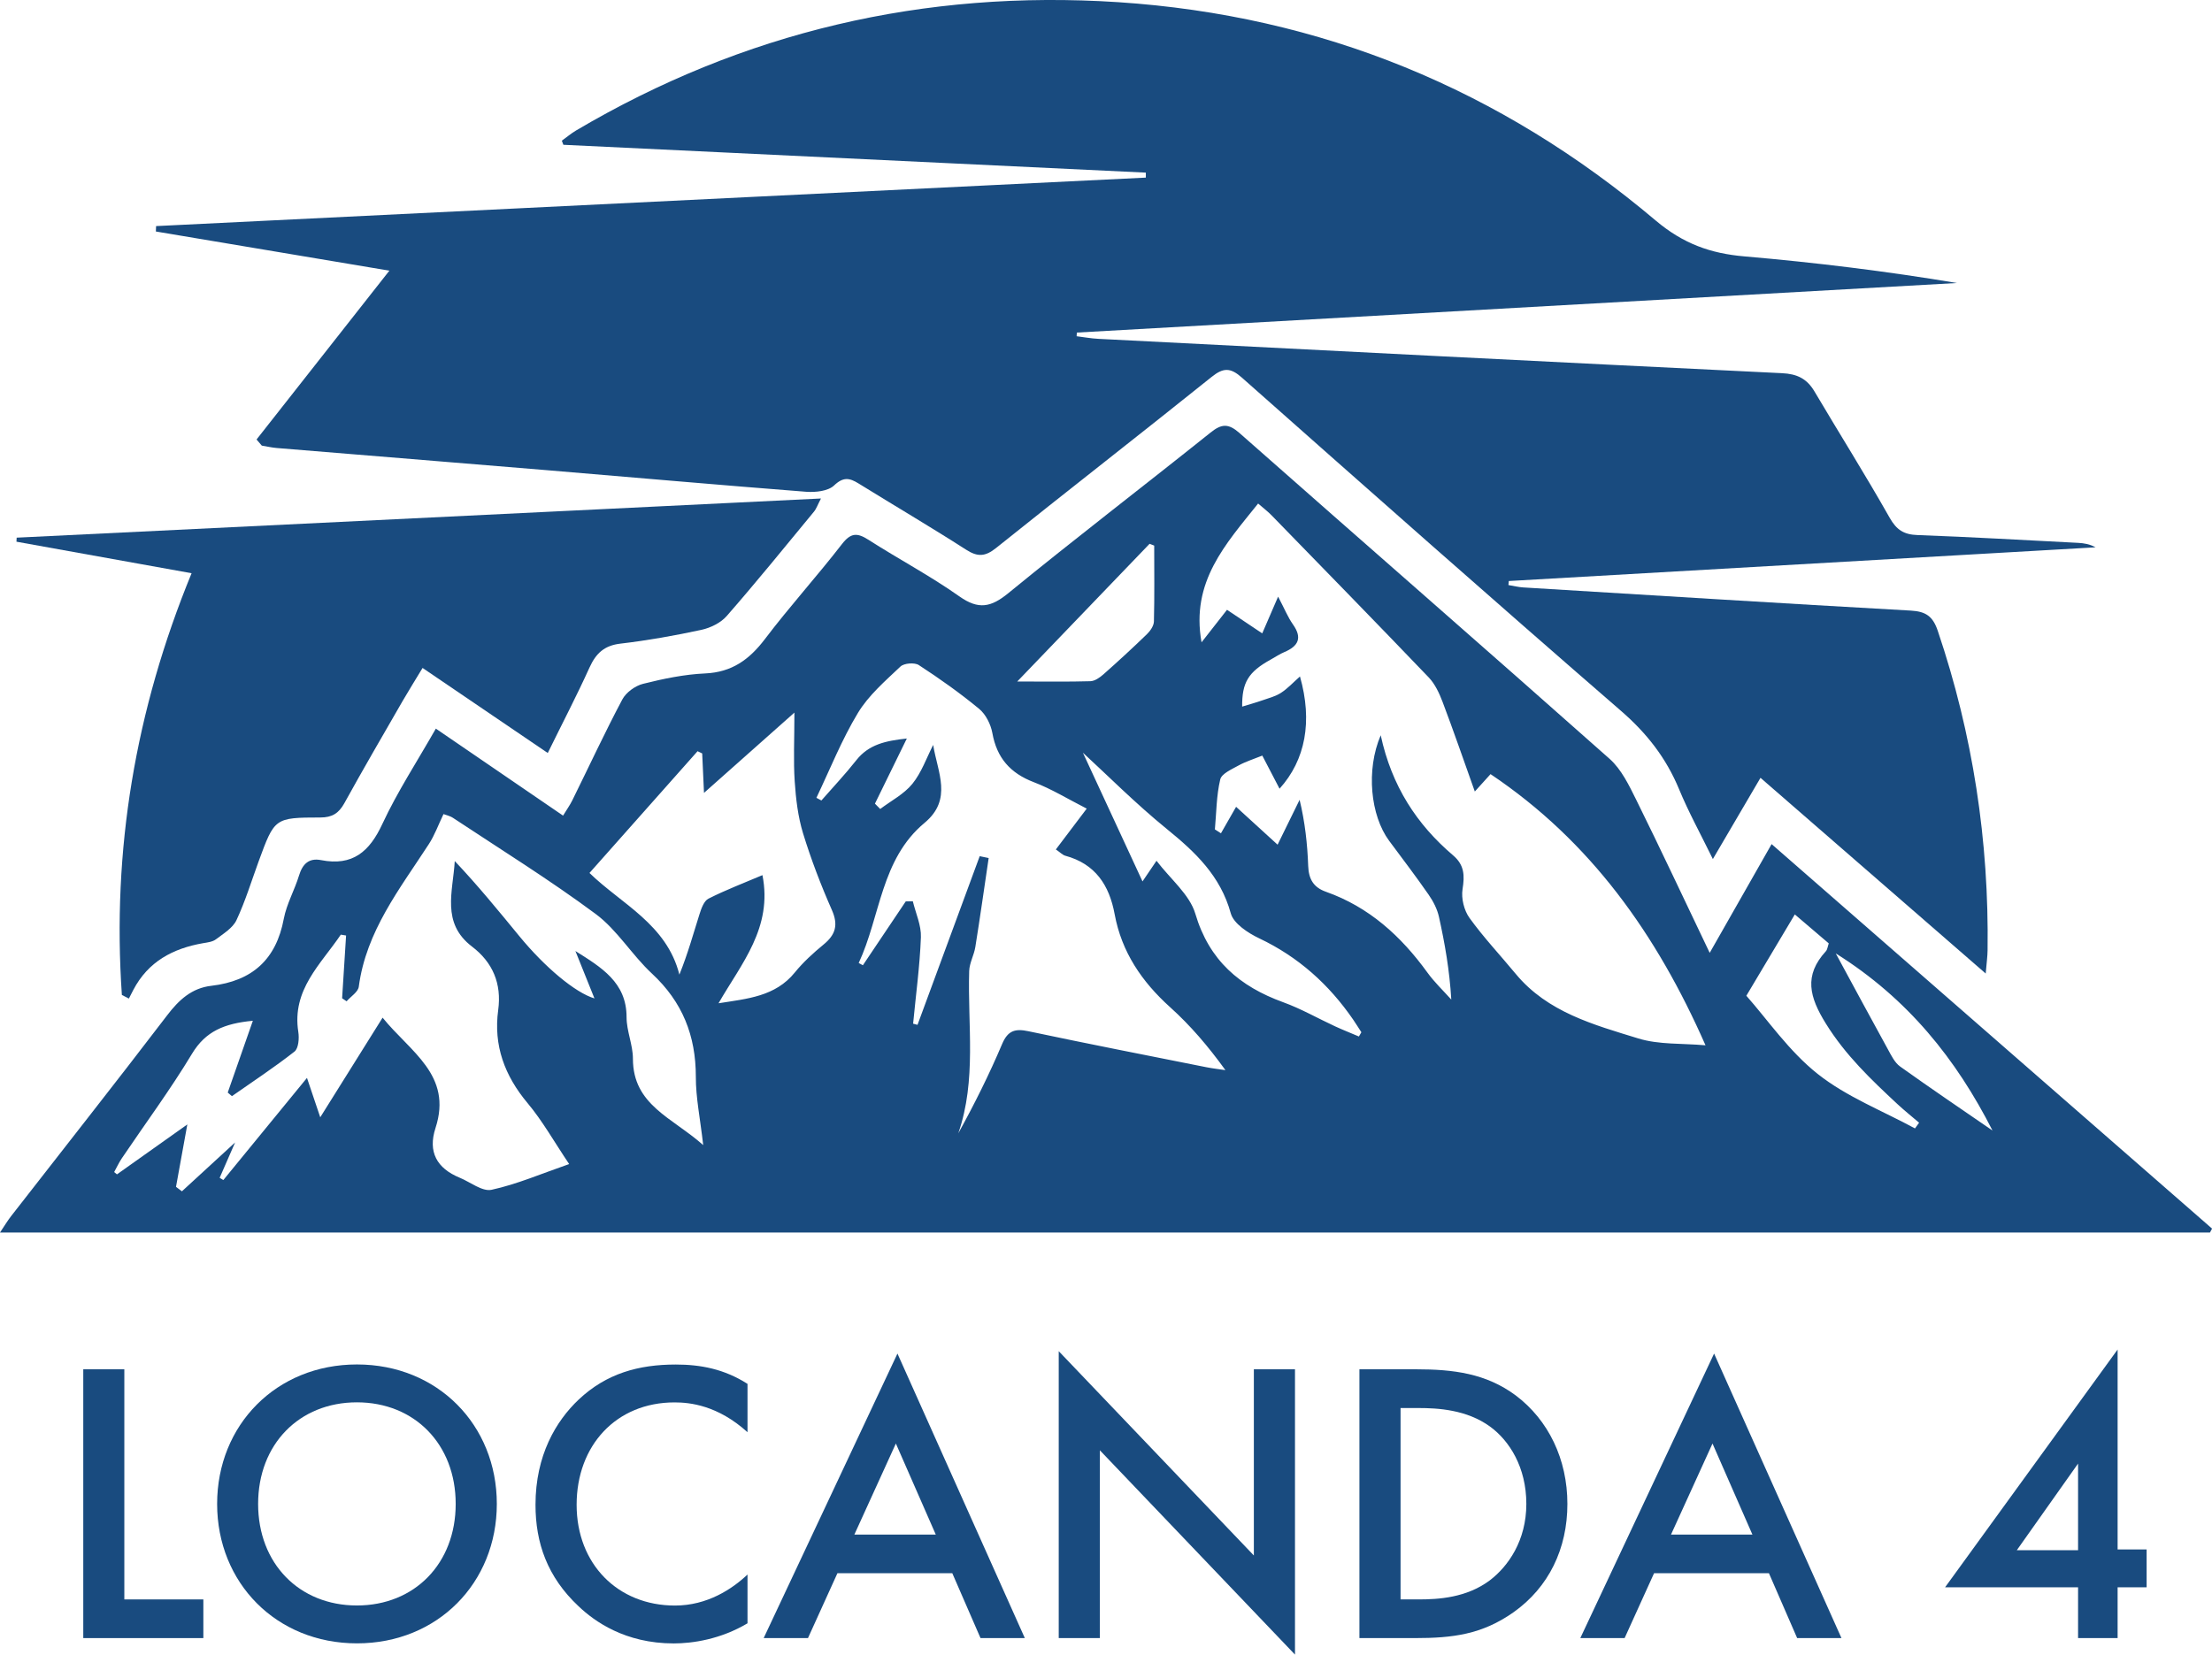
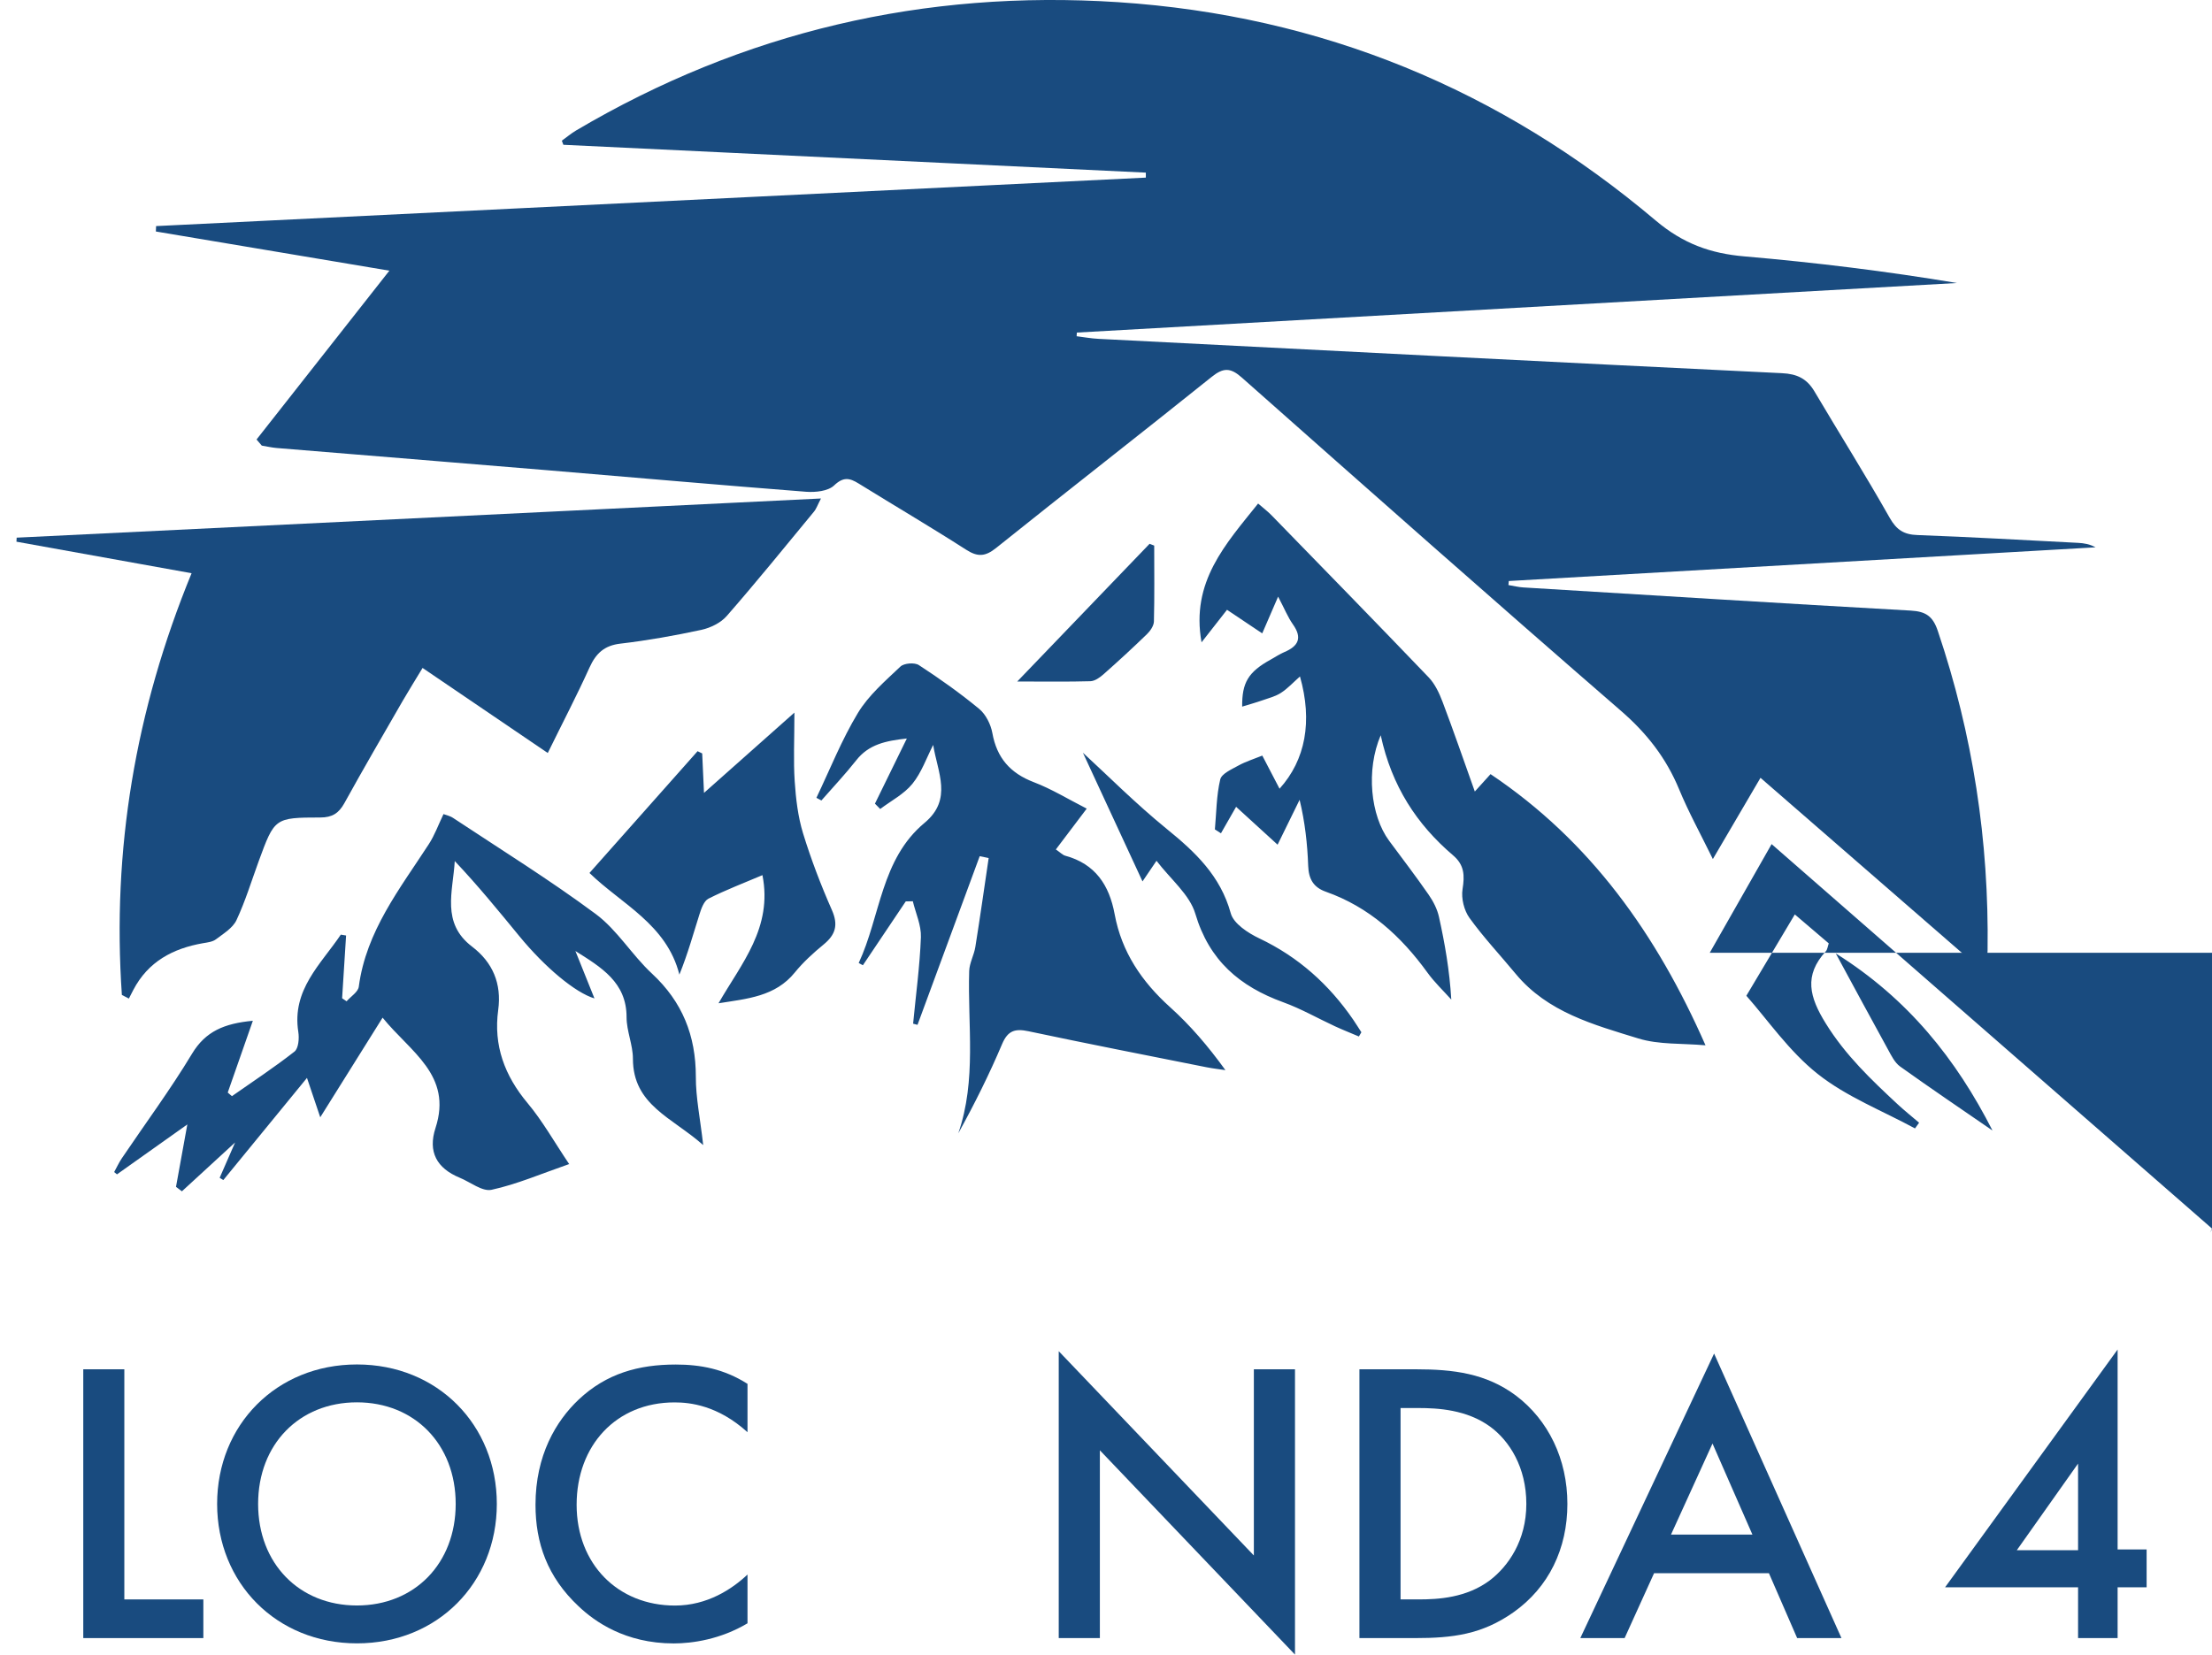
<svg xmlns="http://www.w3.org/2000/svg" id="Livello_1" viewBox="0 0 306.54 229.36">
  <defs>
    <style>      .cls-1 {        fill: #194b7f;      }      .cls-2 {        fill: #194b7f;      }    </style>
  </defs>
  <g>
    <path class="cls-1" d="M17.23,189.81v31.9h10.95v5.36H11.54v-37.26h5.7Z" />
    <path class="cls-1" d="M68.85,208.47c0,10.95-8.21,19.33-19.38,19.33s-19.38-8.38-19.38-19.33,8.21-19.33,19.38-19.33,19.38,8.38,19.38,19.33ZM63.15,208.47c0-8.27-5.7-14.08-13.69-14.08s-13.69,5.81-13.69,14.08,5.7,14.08,13.69,14.08,13.69-5.81,13.69-14.08Z" />
    <path class="cls-1" d="M103.59,198.53c-4.13-3.74-7.99-4.13-10.11-4.13-8.1,0-13.57,5.98-13.57,14.19s5.7,13.97,13.63,13.97c4.47,0,7.93-2.29,10.05-4.3v6.76c-3.74,2.23-7.65,2.79-10.22,2.79-6.76,0-11-3.07-13.18-5.14-4.36-4.08-5.98-8.82-5.98-14.08,0-6.87,2.85-11.62,5.98-14.58,3.85-3.63,8.32-4.86,13.46-4.86,3.41,0,6.7.61,9.94,2.68v6.7Z" />
-     <path class="cls-1" d="M131.97,218.08h-15.92l-4.08,8.99h-6.14l18.54-39.44,17.65,39.44h-6.14l-3.91-8.99ZM129.68,212.72l-5.53-12.62-5.75,12.62h11.28Z" />
    <path class="cls-1" d="M146.72,227.07v-39.77l27.04,28.32v-25.81h5.7v39.55l-27.04-28.32v26.03h-5.7Z" />
    <path class="cls-1" d="M196.21,189.81c5.19,0,9.72.56,13.85,3.63,4.52,3.41,7.15,8.83,7.15,15.03s-2.57,11.56-7.48,15.03c-4.36,3.07-8.43,3.57-13.63,3.57h-7.71v-37.26h7.82ZM194.09,221.71h2.46c2.79,0,6.65-.22,9.89-2.63,2.57-1.95,5.08-5.53,5.08-10.61s-2.35-8.77-5.03-10.72c-3.24-2.35-7.21-2.57-9.94-2.57h-2.46v26.53Z" />
    <path class="cls-1" d="M245.14,218.08h-15.92l-4.08,8.99h-6.14l18.54-39.44,17.65,39.44h-6.14l-3.91-8.99ZM242.85,212.72l-5.53-12.62-5.75,12.62h11.28Z" />
    <path class="cls-1" d="M293.46,214.78h4.02v5.25h-4.02v7.04h-5.48v-7.04h-18.43l23.91-32.96v27.71ZM287.98,214.89v-12.01l-8.49,12.01h8.49Z" />
  </g>
  <g>
-     <path class="cls-2" d="M236.94,132.07c3.04-5.34,5.68-9.99,8.57-15.06,20.49,17.89,40.76,35.6,61.04,53.3l-.29.54H0c.68-1.02,1.07-1.67,1.53-2.26,7.21-9.27,14.49-18.49,21.62-27.83,1.64-2.16,3.43-3.8,6.14-4.11,5.64-.66,8.98-3.62,10.04-9.3.39-2.05,1.49-3.96,2.11-5.99.49-1.61,1.38-2.46,3.06-2.13,4.36.85,6.7-1.16,8.49-5.02,2.07-4.45,4.79-8.61,7.41-13.21,5.96,4.08,11.68,7.99,17.63,12.06.49-.81.94-1.43,1.27-2.1,2.31-4.67,4.5-9.4,6.94-14,.52-.98,1.79-1.9,2.88-2.17,2.82-.71,5.72-1.31,8.61-1.44,3.7-.17,6.11-1.92,8.27-4.76,3.41-4.5,7.22-8.7,10.68-13.17,1.23-1.59,2.12-1.59,3.68-.59,4.16,2.67,8.56,4.99,12.59,7.84,2.65,1.87,4.37,1.53,6.8-.46,9.23-7.55,18.7-14.8,28.01-22.25,1.52-1.22,2.46-1.29,3.99.05,17.08,15.08,34.27,30.05,51.31,45.18,1.63,1.45,2.69,3.66,3.69,5.68,3.36,6.79,6.57,13.66,10.18,21.21ZM177.14,82.74c.88,1.67,1.34,2.83,2.04,3.82,1.33,1.88.74,3.01-1.19,3.83-.65.27-1.24.68-1.86,1.02-3.17,1.74-4.02,3.23-3.99,6.54.87-.27,1.86-.54,2.83-.88.87-.3,1.8-.54,2.55-1.03.92-.59,1.68-1.43,2.63-2.27,1.77,6.23.76,11.58-2.83,15.56-.78-1.5-1.54-2.96-2.39-4.59-1.21.49-2.31.83-3.29,1.37-.95.53-2.35,1.13-2.54,1.94-.53,2.24-.53,4.61-.74,6.92.28.18.56.36.84.54.69-1.21,1.38-2.41,2.1-3.67,2.26,2.07,3.91,3.58,5.75,5.25,1.14-2.31,2.09-4.26,3.05-6.22.75,3.1,1.08,6.13,1.19,9.17.07,1.82.73,2.97,2.47,3.58,5.96,2.11,10.39,6.14,14.04,11.18.97,1.35,2.2,2.51,3.32,3.76-.24-4.05-.89-7.77-1.71-11.47-.24-1.08-.79-2.15-1.43-3.07-1.76-2.54-3.64-5-5.48-7.48-2.57-3.48-3.23-9.79-1.16-14.62,1.52,7.05,5,12.36,10.02,16.64,1.59,1.35,1.62,2.8,1.32,4.7-.2,1.27.21,2.94.96,3.98,1.96,2.72,4.27,5.17,6.41,7.76,4.42,5.33,10.82,7.05,16.99,8.95,2.85.88,6.03.66,9.31.95-6.77-15.39-15.93-28.29-29.79-37.59-.51.57-1.2,1.32-2.18,2.41-1.55-4.35-2.95-8.41-4.47-12.43-.46-1.21-1.05-2.48-1.92-3.39-7.21-7.53-14.49-14.98-21.76-22.45-.53-.55-1.15-1.01-1.88-1.65-4.5,5.63-9.35,10.84-7.84,19.24,1.33-1.7,2.39-3.05,3.53-4.51,1.68,1.13,3.19,2.14,4.88,3.27.72-1.66,1.34-3.09,2.2-5.09ZM78.9,161.4c-2.12-3.15-3.72-6.02-5.79-8.49-3.18-3.8-4.74-7.99-4.07-12.9.5-3.67-.77-6.62-3.62-8.79-4.31-3.28-2.64-7.64-2.4-11.86,3.19,3.37,6.06,6.89,8.95,10.41,3.53,4.3,7.75,7.84,10.41,8.63-.91-2.27-1.77-4.42-2.64-6.57,3.57,2.25,7.1,4.34,7.09,9.18,0,1.91.88,3.83.88,5.74,0,6.44,5.43,8.15,9.74,11.98-.42-3.71-1.03-6.59-1.02-9.47,0-5.7-1.86-10.38-6.08-14.3-2.77-2.57-4.8-6.03-7.78-8.25-6.37-4.73-13.14-8.93-19.77-13.32-.46-.31-1.05-.42-1.34-.54-.74,1.55-1.24,2.95-2.03,4.16-4.02,6.2-8.69,12.06-9.71,19.77-.1.74-1.11,1.35-1.69,2.02-.21-.14-.41-.28-.62-.42.18-2.9.37-5.8.55-8.7-.24-.04-.48-.08-.73-.12-2.78,4.12-6.81,7.64-5.89,13.49.14.89.03,2.28-.53,2.72-2.79,2.19-5.76,4.14-8.67,6.18-.19-.17-.39-.33-.58-.5,1.13-3.22,2.26-6.45,3.48-9.95-3.94.37-6.55,1.45-8.43,4.57-3,4.98-6.48,9.68-9.74,14.51-.4.6-.7,1.26-1.05,1.89l.39.32c3.05-2.16,6.1-4.33,9.75-6.92-.62,3.4-1.1,6.02-1.57,8.65.27.21.55.42.82.62,2.4-2.2,4.8-4.41,7.37-6.77-.77,1.77-1.46,3.33-2.14,4.9.17.1.34.21.51.31,3.73-4.55,7.45-9.11,11.59-14.16.73,2.17,1.2,3.57,1.84,5.46,3.01-4.82,5.71-9.13,8.64-13.81,3.82,4.74,9.73,7.94,7.33,15.3-1.08,3.31.19,5.58,3.34,6.88,1.49.61,3.14,1.96,4.43,1.68,3.5-.76,6.85-2.21,10.79-3.58ZM135.75,118.68c.42.09.84.17,1.26.26-.61,4.12-1.19,8.24-1.85,12.34-.18,1.12-.81,2.2-.85,3.32-.23,7.5,1.05,15.1-1.51,22.5,2.25-4.07,4.29-8.17,6.07-12.37.79-1.87,1.79-2.18,3.66-1.78,8.21,1.74,16.44,3.35,24.67,4.99.86.17,1.75.27,2.62.4-2.39-3.31-4.86-6.2-7.66-8.72-3.93-3.54-6.72-7.65-7.69-12.89-.74-4.03-2.68-6.98-6.84-8.11-.39-.11-.71-.47-1.31-.87,1.42-1.88,2.77-3.67,4.28-5.66-2.61-1.33-4.88-2.73-7.32-3.66-3.28-1.25-5.14-3.37-5.76-6.83-.22-1.2-.91-2.58-1.83-3.34-2.65-2.19-5.47-4.19-8.36-6.07-.59-.38-2.05-.27-2.55.21-2.11,2-4.41,3.98-5.89,6.43-2.25,3.72-3.87,7.82-5.75,11.76l.69.37c1.62-1.85,3.31-3.64,4.83-5.57,1.73-2.2,4.06-2.7,7.01-3.02-1.6,3.27-3.01,6.15-4.42,9.03.24.25.48.49.73.74,1.51-1.14,3.3-2.06,4.46-3.49,1.26-1.55,1.95-3.57,2.88-5.39.61,3.8,2.72,7.54-1.18,10.79-6.08,5.05-6.11,12.95-9.14,19.44l.58.31c1.98-2.95,3.96-5.9,5.94-8.85.33,0,.65-.01.98-.02.4,1.66,1.18,3.34,1.12,4.98-.15,4.01-.7,8-1.08,11.99.2.05.4.11.61.16,2.87-7.79,5.74-15.59,8.62-23.38ZM99.59,139.07c3.95-.63,7.85-.92,10.56-4.27,1.16-1.43,2.56-2.7,3.98-3.87,1.66-1.36,2.07-2.71,1.15-4.79-1.53-3.47-2.89-7.03-4-10.65-.7-2.3-.99-4.77-1.15-7.19-.19-2.85-.04-5.72-.04-9.52-4.38,3.89-8.28,7.36-12.53,11.13-.1-2.24-.17-3.85-.25-5.47-.21-.1-.43-.2-.64-.31-4.92,5.55-9.85,11.1-14.98,16.88,4.38,4.28,10.7,7.1,12.46,14.09,1.19-2.95,1.93-5.67,2.78-8.35.25-.8.62-1.86,1.25-2.18,2.41-1.22,4.95-2.18,7.48-3.26,1.44,7.29-2.91,12.24-6.08,17.75ZM188.32,143.67c.11-.19.23-.39.34-.58-.38-.58-.74-1.17-1.13-1.74-3.36-4.89-7.6-8.7-13.01-11.27-1.56-.74-3.57-2.05-3.96-3.48-1.43-5.2-4.92-8.49-8.89-11.71-4.33-3.53-8.28-7.5-11.6-10.55,2.46,5.3,5.33,11.52,8.26,17.84.55-.81,1.12-1.64,1.94-2.86,1.96,2.57,4.59,4.68,5.38,7.34,1.92,6.49,6.15,10.08,12.18,12.27,2.48.9,4.79,2.23,7.19,3.34,1.08.5,2.19.93,3.28,1.4ZM248.72,126.77c-2.19,3.68-4.25,7.13-6.71,11.26,2.94,3.32,5.92,7.7,9.89,10.84,3.98,3.16,8.95,5.09,13.48,7.55.19-.26.38-.53.57-.79-.99-.85-2.02-1.67-2.98-2.56-3.66-3.41-7.23-6.8-9.94-11.18-2.28-3.67-3.09-6.66,0-10.03.21-.23.24-.62.4-1.09-1.62-1.38-3.2-2.73-4.7-4.01ZM159.95,75.63c-.21-.08-.43-.16-.64-.25-5.93,6.17-11.86,12.34-18.34,19.09,3.98,0,7.06.05,10.13-.04.62-.02,1.3-.5,1.8-.94,2.05-1.81,4.07-3.67,6.03-5.57.47-.45.96-1.16.98-1.76.09-3.51.04-7.01.04-10.52ZM276.12,156.71c-5.03-9.88-11.69-18.26-21.72-24.55,2.63,4.85,4.92,9.11,7.25,13.34.46.84.93,1.81,1.67,2.34,4.22,3.02,8.53,5.93,12.81,8.88Z" />
+     <path class="cls-2" d="M236.94,132.07c3.04-5.34,5.68-9.99,8.57-15.06,20.49,17.89,40.76,35.6,61.04,53.3l-.29.54c.68-1.02,1.07-1.67,1.53-2.26,7.21-9.27,14.49-18.49,21.62-27.83,1.64-2.16,3.43-3.8,6.14-4.11,5.64-.66,8.98-3.62,10.04-9.3.39-2.05,1.49-3.96,2.11-5.99.49-1.61,1.38-2.46,3.06-2.13,4.36.85,6.7-1.16,8.49-5.02,2.07-4.45,4.79-8.61,7.41-13.21,5.96,4.08,11.68,7.99,17.63,12.06.49-.81.94-1.43,1.27-2.1,2.31-4.67,4.5-9.4,6.94-14,.52-.98,1.79-1.9,2.88-2.17,2.82-.71,5.72-1.31,8.61-1.44,3.7-.17,6.11-1.92,8.27-4.76,3.41-4.5,7.22-8.7,10.68-13.17,1.23-1.59,2.12-1.59,3.68-.59,4.16,2.67,8.56,4.99,12.59,7.84,2.65,1.87,4.37,1.53,6.8-.46,9.23-7.55,18.7-14.8,28.01-22.25,1.52-1.22,2.46-1.29,3.99.05,17.08,15.08,34.27,30.05,51.31,45.18,1.63,1.45,2.69,3.66,3.69,5.68,3.36,6.79,6.57,13.66,10.18,21.21ZM177.14,82.74c.88,1.67,1.34,2.83,2.04,3.82,1.33,1.88.74,3.01-1.19,3.83-.65.27-1.24.68-1.86,1.02-3.17,1.74-4.02,3.23-3.99,6.54.87-.27,1.86-.54,2.83-.88.87-.3,1.8-.54,2.55-1.03.92-.59,1.68-1.43,2.63-2.27,1.77,6.23.76,11.58-2.83,15.56-.78-1.5-1.54-2.96-2.39-4.59-1.21.49-2.31.83-3.29,1.37-.95.53-2.35,1.13-2.54,1.94-.53,2.24-.53,4.61-.74,6.92.28.18.56.36.84.54.69-1.21,1.38-2.41,2.1-3.67,2.26,2.07,3.91,3.58,5.75,5.25,1.14-2.31,2.09-4.26,3.05-6.22.75,3.1,1.08,6.13,1.19,9.17.07,1.82.73,2.97,2.47,3.58,5.96,2.11,10.39,6.14,14.04,11.18.97,1.35,2.2,2.51,3.32,3.76-.24-4.05-.89-7.77-1.71-11.47-.24-1.08-.79-2.15-1.43-3.07-1.76-2.54-3.64-5-5.48-7.48-2.57-3.48-3.23-9.79-1.16-14.62,1.52,7.05,5,12.36,10.02,16.64,1.59,1.35,1.62,2.8,1.32,4.7-.2,1.27.21,2.94.96,3.98,1.96,2.72,4.27,5.17,6.41,7.76,4.42,5.33,10.82,7.05,16.99,8.95,2.85.88,6.03.66,9.31.95-6.77-15.39-15.93-28.29-29.79-37.59-.51.57-1.2,1.32-2.18,2.41-1.55-4.35-2.95-8.41-4.47-12.43-.46-1.21-1.05-2.48-1.92-3.39-7.21-7.53-14.49-14.98-21.76-22.45-.53-.55-1.15-1.01-1.88-1.65-4.5,5.63-9.35,10.84-7.84,19.24,1.33-1.7,2.39-3.05,3.53-4.51,1.68,1.13,3.19,2.14,4.88,3.27.72-1.66,1.34-3.09,2.2-5.09ZM78.9,161.4c-2.12-3.15-3.72-6.02-5.79-8.49-3.18-3.8-4.74-7.99-4.07-12.9.5-3.67-.77-6.62-3.62-8.79-4.31-3.28-2.64-7.64-2.4-11.86,3.19,3.37,6.06,6.89,8.95,10.41,3.53,4.3,7.75,7.84,10.41,8.63-.91-2.27-1.77-4.42-2.64-6.57,3.57,2.25,7.1,4.34,7.09,9.18,0,1.91.88,3.83.88,5.74,0,6.44,5.43,8.15,9.74,11.98-.42-3.71-1.03-6.59-1.02-9.47,0-5.7-1.86-10.38-6.08-14.3-2.77-2.57-4.8-6.03-7.78-8.25-6.37-4.73-13.14-8.93-19.77-13.32-.46-.31-1.05-.42-1.34-.54-.74,1.55-1.24,2.95-2.03,4.16-4.02,6.2-8.69,12.06-9.71,19.77-.1.74-1.11,1.35-1.69,2.02-.21-.14-.41-.28-.62-.42.18-2.9.37-5.8.55-8.7-.24-.04-.48-.08-.73-.12-2.78,4.12-6.81,7.64-5.89,13.49.14.89.03,2.28-.53,2.72-2.79,2.19-5.76,4.14-8.67,6.18-.19-.17-.39-.33-.58-.5,1.13-3.22,2.26-6.45,3.48-9.95-3.94.37-6.55,1.45-8.43,4.57-3,4.98-6.48,9.68-9.74,14.51-.4.6-.7,1.26-1.05,1.89l.39.32c3.05-2.16,6.1-4.33,9.75-6.92-.62,3.4-1.1,6.02-1.57,8.65.27.21.55.42.82.62,2.4-2.2,4.8-4.41,7.37-6.77-.77,1.77-1.46,3.33-2.14,4.9.17.1.34.21.51.31,3.73-4.55,7.45-9.11,11.59-14.16.73,2.17,1.2,3.57,1.84,5.46,3.01-4.82,5.71-9.13,8.64-13.81,3.82,4.74,9.73,7.94,7.33,15.3-1.08,3.31.19,5.58,3.34,6.88,1.49.61,3.14,1.96,4.43,1.68,3.5-.76,6.85-2.21,10.79-3.58ZM135.75,118.68c.42.09.84.17,1.26.26-.61,4.12-1.19,8.24-1.85,12.34-.18,1.12-.81,2.2-.85,3.32-.23,7.5,1.05,15.1-1.51,22.5,2.25-4.07,4.29-8.17,6.07-12.37.79-1.87,1.79-2.18,3.66-1.78,8.21,1.74,16.44,3.35,24.67,4.99.86.17,1.75.27,2.62.4-2.39-3.31-4.86-6.2-7.66-8.72-3.93-3.54-6.72-7.65-7.69-12.89-.74-4.03-2.68-6.98-6.84-8.11-.39-.11-.71-.47-1.31-.87,1.42-1.88,2.77-3.67,4.28-5.66-2.61-1.33-4.88-2.73-7.32-3.66-3.28-1.25-5.14-3.37-5.76-6.83-.22-1.2-.91-2.58-1.83-3.34-2.65-2.19-5.47-4.19-8.36-6.07-.59-.38-2.05-.27-2.55.21-2.11,2-4.41,3.98-5.89,6.43-2.25,3.72-3.87,7.82-5.75,11.76l.69.37c1.62-1.85,3.31-3.64,4.83-5.57,1.73-2.2,4.06-2.7,7.01-3.02-1.6,3.27-3.01,6.15-4.42,9.03.24.25.48.49.73.74,1.51-1.14,3.3-2.06,4.46-3.49,1.26-1.55,1.95-3.57,2.88-5.39.61,3.8,2.72,7.54-1.18,10.79-6.08,5.05-6.11,12.95-9.14,19.44l.58.31c1.98-2.95,3.96-5.9,5.94-8.85.33,0,.65-.01.98-.02.4,1.66,1.18,3.34,1.12,4.98-.15,4.01-.7,8-1.08,11.99.2.05.4.11.61.16,2.87-7.79,5.74-15.59,8.62-23.38ZM99.59,139.07c3.95-.63,7.85-.92,10.56-4.27,1.16-1.43,2.56-2.7,3.98-3.87,1.66-1.36,2.07-2.71,1.15-4.79-1.53-3.47-2.89-7.03-4-10.65-.7-2.3-.99-4.77-1.15-7.19-.19-2.85-.04-5.72-.04-9.52-4.38,3.89-8.28,7.36-12.53,11.13-.1-2.24-.17-3.85-.25-5.47-.21-.1-.43-.2-.64-.31-4.92,5.55-9.85,11.1-14.98,16.88,4.38,4.28,10.7,7.1,12.46,14.09,1.19-2.95,1.93-5.67,2.78-8.35.25-.8.62-1.86,1.25-2.18,2.41-1.22,4.95-2.18,7.48-3.26,1.44,7.29-2.91,12.24-6.08,17.75ZM188.32,143.67c.11-.19.23-.39.34-.58-.38-.58-.74-1.17-1.13-1.74-3.36-4.89-7.6-8.7-13.01-11.27-1.56-.74-3.57-2.05-3.96-3.48-1.43-5.2-4.92-8.49-8.89-11.71-4.33-3.53-8.28-7.5-11.6-10.55,2.46,5.3,5.33,11.52,8.26,17.84.55-.81,1.12-1.64,1.94-2.86,1.96,2.57,4.59,4.68,5.38,7.34,1.92,6.49,6.15,10.08,12.18,12.27,2.48.9,4.79,2.23,7.19,3.34,1.08.5,2.19.93,3.28,1.4ZM248.72,126.77c-2.19,3.68-4.25,7.13-6.71,11.26,2.94,3.32,5.92,7.7,9.89,10.84,3.98,3.16,8.95,5.09,13.48,7.55.19-.26.38-.53.57-.79-.99-.85-2.02-1.67-2.98-2.56-3.66-3.41-7.23-6.8-9.94-11.18-2.28-3.67-3.09-6.66,0-10.03.21-.23.24-.62.4-1.09-1.62-1.38-3.2-2.73-4.7-4.01ZM159.95,75.63c-.21-.08-.43-.16-.64-.25-5.93,6.17-11.86,12.34-18.34,19.09,3.98,0,7.06.05,10.13-.04.62-.02,1.3-.5,1.8-.94,2.05-1.81,4.07-3.67,6.03-5.57.47-.45.96-1.16.98-1.76.09-3.51.04-7.01.04-10.52ZM276.12,156.71c-5.03-9.88-11.69-18.26-21.72-24.55,2.63,4.85,4.92,9.11,7.25,13.34.46.84.93,1.81,1.67,2.34,4.22,3.02,8.53,5.93,12.81,8.88Z" />
    <path class="cls-2" d="M35.57,60.9c6.07-7.72,12.14-15.44,18.39-23.38-10.73-1.8-21.54-3.62-32.36-5.43,0-.25.02-.5.03-.75,45.72-2.24,91.44-4.48,137.16-6.72,0-.23,0-.46,0-.69-26.91-1.29-53.81-2.57-80.72-3.86-.07-.19-.14-.38-.21-.57.66-.47,1.28-1,1.97-1.41C103.01,4.4,128.09-1.45,154.94.3c28.18,1.85,53.03,12.11,74.52,30.28,3.78,3.19,7.58,4.56,12.28,4.96,9.84.85,19.64,2.05,29.46,3.69-40.66,2.29-81.32,4.58-121.97,6.87,0,.17-.02.34-.03.51,1,.12,2,.31,3.01.36,31.58,1.61,63.15,3.23,94.74,4.76,2.1.1,3.45.76,4.5,2.53,3.46,5.85,7.08,11.6,10.42,17.51.96,1.7,1.99,2.34,3.88,2.4,7.41.27,14.82.7,22.23,1.08.82.04,1.64.18,2.42.62-27.1,1.56-54.2,3.11-81.31,4.67-.02.19-.03.37-.05.56.69.11,1.37.29,2.07.33,17.9,1.09,35.79,2.21,53.69,3.21,2.09.12,3.06.79,3.74,2.81,4.86,14.37,7.11,29.13,6.9,44.28-.01.84-.13,1.68-.26,3.22-10.6-9.22-20.75-18.04-31.21-27.13-2.2,3.75-4.26,7.26-6.6,11.26-1.72-3.51-3.37-6.51-4.67-9.65-1.79-4.34-4.48-7.79-8.06-10.89-17.61-15.27-35.07-30.72-52.52-46.18-1.57-1.4-2.56-1.44-4.2-.12-9.92,7.96-19.96,15.77-29.88,23.72-1.5,1.2-2.55,1.27-4.15.24-4.91-3.15-9.93-6.1-14.89-9.17-1.27-.79-2.13-.96-3.42.27-.83.78-2.55.96-3.84.87-11.97-.93-23.94-1.99-35.91-2.99-12.5-1.04-25-2.05-37.5-3.08-.69-.06-1.37-.22-2.05-.33l-.71-.83Z" />
    <path class="cls-2" d="M16.89,137.93c-1.38-20.07,1.84-39.43,9.66-58.47-8.27-1.49-16.27-2.93-24.27-4.37.01-.19.02-.37.03-.56,37-1.8,74.01-3.61,111.46-5.43-.47.89-.64,1.44-.99,1.85-3.99,4.84-7.94,9.71-12.06,14.43-.83.96-2.25,1.65-3.52,1.93-3.71.8-7.46,1.47-11.22,1.91-2.23.26-3.39,1.34-4.28,3.3-1.74,3.85-3.7,7.6-5.79,11.86-5.86-3.98-11.49-7.81-17.35-11.79-1,1.66-1.88,3.06-2.71,4.49-2.73,4.74-5.49,9.47-8.13,14.26-.78,1.4-1.69,1.98-3.33,1.98-6.34.01-6.34.07-8.54,6.06-1,2.74-1.85,5.54-3.08,8.17-.52,1.1-1.81,1.87-2.85,2.66-.46.35-1.16.43-1.76.53-4.2.73-7.64,2.56-9.69,6.49-.21.4-.41.79-.61,1.19-.32-.17-.65-.33-.97-.5Z" />
  </g>
</svg>